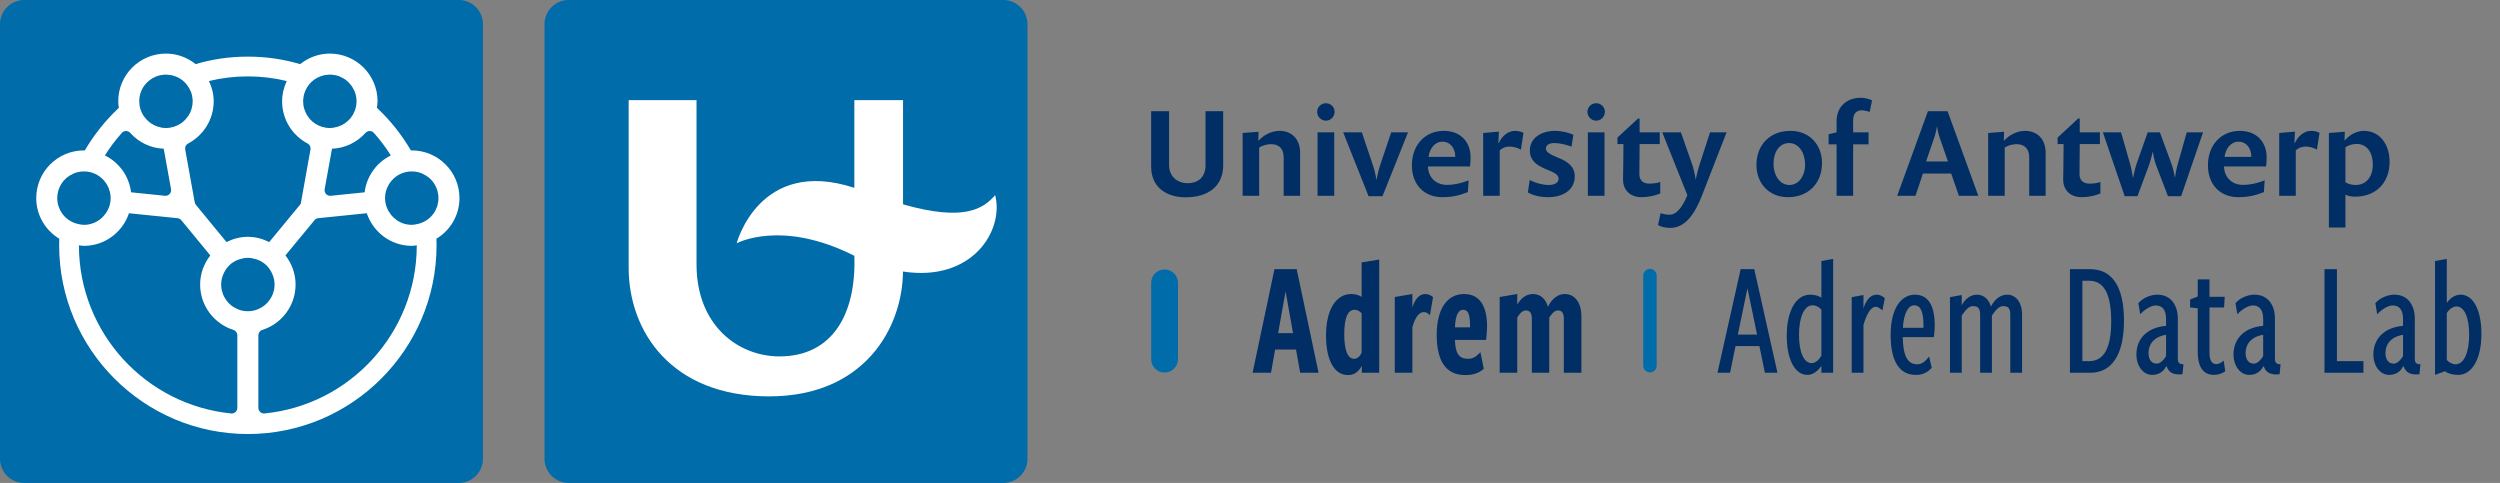
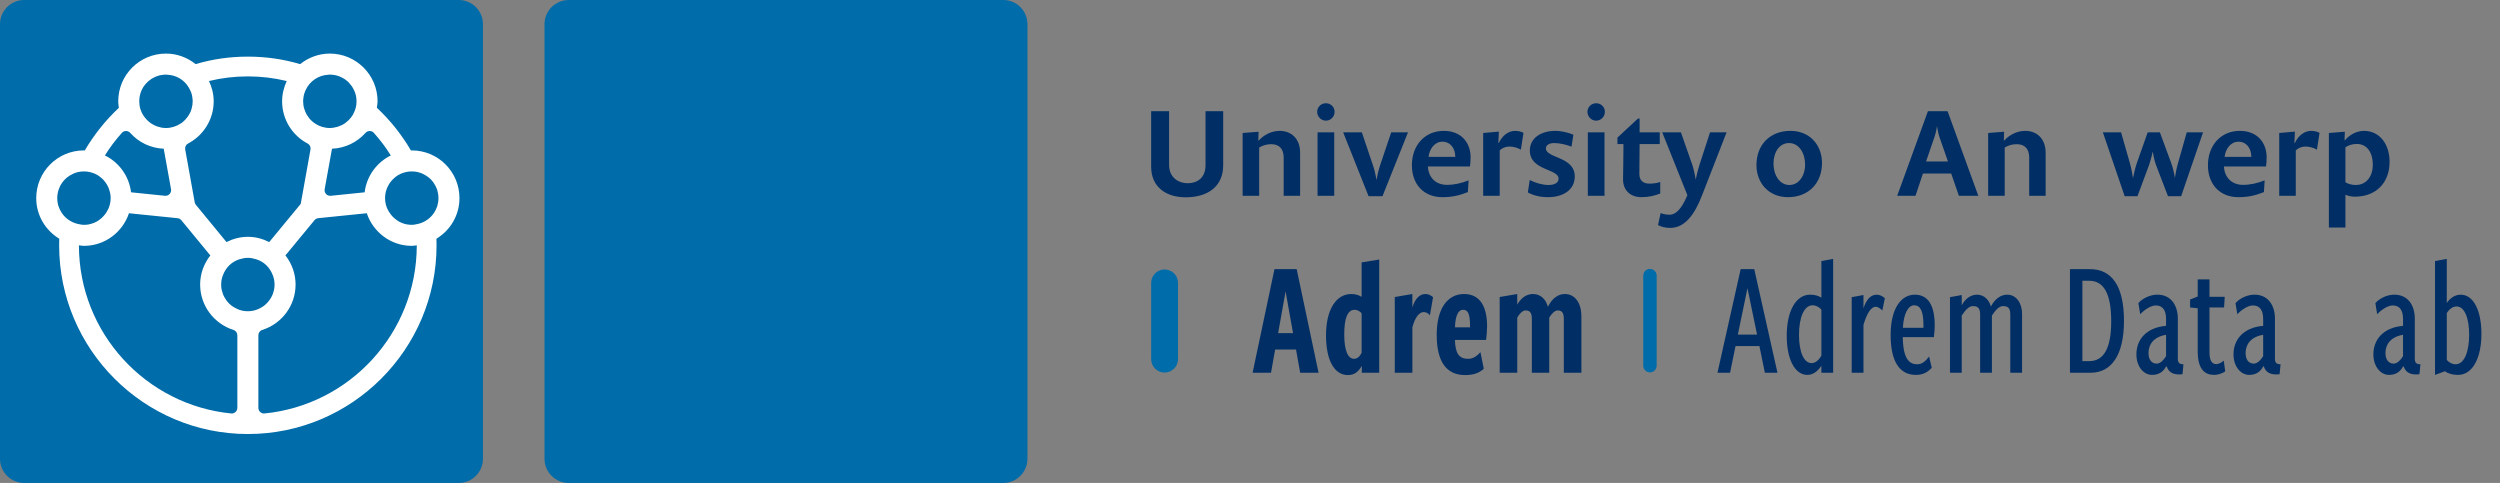
<svg xmlns="http://www.w3.org/2000/svg" version="1.1" id="Layer_1" x="0px" y="0px" viewBox="0 0 528 102" style="enable-background:new 0 0 528 102;" xml:space="preserve">
  <rect x="0" y="0" width="528" height="102" fill="#808080" stroke="none" />
  <style type="text/css">
	.st0{fill:#006CA9;}
	.st1{fill:#FFFFFF;}
	.st2{fill:#002E65;}
	.st3{fill:none;}
</style>
  <g>
    <g>
      <path class="st0" d="M211.9,102h-91.8C117.295,102,115,99.705,115,96.9V5.1    C115,2.295,117.295,0,120.1,0h91.8C214.705,0,217,2.295,217,5.1v91.8    C217,99.705,214.705,102,211.9,102z" />
    </g>
    <g>
-       <path class="st1" d="M180.439,54.023c0.432,12.333-4.639,21.25-15.815,21.25    c-8.705,0-17.518-6.52-17.518-19.451V21.145h-14.333v35.405    c0,13.411,8.983,27.165,29.676,27.165c20.086,0,28.168-14.415,28.259-26.368    c14.666,2.26,21.388-8.682,19.471-16.133c-2.561,2.958-6.657,5.577-19.454,1.948    V21.145h-10.287v18.529c-20.097-6.597-24.853,11.712-24.853,11.712    S164.985,46.217,180.439,54.023" />
-     </g>
+       </g>
  </g>
  <g>
    <path class="st2" d="M250.404,41.671c-4.047,0-7.278-2.103-7.278-6.438V23.487h3.783v11.299   c0,2.838,2.129,3.915,3.941,3.915c1.944,0,3.758-1.077,3.758-3.81V23.487h3.731   v11.404C258.34,39.305,255.187,41.671,250.404,41.671z" />
    <path class="st2" d="M271.114,41.354v-8.092c0-1.866-0.998-2.812-2.653-2.812   c-0.946,0-1.865,0.289-2.522,0.71v10.194h-3.495V28.086l3.363-0.263   l-0.052,1.839h0.104c0.973-1.077,2.575-2.022,4.415-2.022   c2.364,0,4.309,1.576,4.309,4.598v9.117H271.114z" />
    <path class="st2" d="M280.026,25.484c-0.999,0-1.84-0.841-1.84-1.865   s0.841-1.813,1.84-1.813c1.024,0,1.839,0.789,1.839,1.813   S281.051,25.484,280.026,25.484z M278.266,41.354V27.954h3.521v13.4H278.266z" />
    <path class="st2" d="M291.983,41.433h-2.943l-5.36-13.479h3.941l2.392,7.095   c0.394,1.104,0.709,2.995,0.709,2.995s0.315-1.865,0.71-2.995l2.391-7.095   h3.547L291.983,41.433z" />
    <path class="st2" d="M310.458,35.153h-8.881c0.079,2.207,1.551,3.889,4.021,3.889   c1.576,0,2.995-0.341,4.571-0.945l-0.157,2.471   c-1.629,0.656-3.231,1.076-5.36,1.076c-4.021,0-6.464-2.785-6.464-6.727   c0-4.283,2.785-7.277,6.727-7.277c3.811,0,5.676,2.601,5.676,5.596   C310.59,33.841,310.537,34.68,310.458,35.153z M304.625,29.925   c-1.682,0-2.732,1.604-2.916,3.206h5.648   C307.357,31.37,306.359,29.925,304.625,29.925z" />
    <path class="st2" d="M321.209,31.606c-0.684-0.395-1.576-0.656-2.417-0.656   c-0.814,0-1.604,0.342-2.05,0.814v9.59h-3.495V28.086l3.312-0.289l-0.105,2.392   h0.105c0.683-1.498,1.971-2.549,3.415-2.549c0.631,0,1.341,0.157,1.787,0.42   L321.209,31.606z" />
    <path class="st2" d="M326.966,41.643c-1.734,0-3.127-0.367-4.283-0.998l0.395-2.627   c1.208,0.63,2.706,1.051,3.994,1.051c1.104,0,2.102-0.368,2.102-1.34   c0-2.129-6.069-1.656-6.069-5.939c0-2.705,2.47-4.15,5.334-4.15   c1.419,0,2.89,0.394,3.862,0.814l-0.395,2.521   c-1.024-0.394-2.391-0.762-3.652-0.762c-0.945,0-1.76,0.368-1.76,1.13   c0,2.103,6.096,1.682,6.096,5.912C332.589,40.173,330.04,41.643,326.966,41.643z" />
    <path class="st2" d="M337.11,25.484c-0.999,0-1.84-0.841-1.84-1.865   s0.841-1.813,1.84-1.813c1.024,0,1.839,0.789,1.839,1.813   S338.135,25.484,337.11,25.484z M335.35,41.354V27.954h3.521v13.4H335.35z" />
    <path class="st2" d="M346.677,41.643c-2.364,0-3.889-1.471-3.889-3.73   c0-0.762,0.079-4.257,0.079-6.359v-1.129h-1.262v-1.367l4.336-4.02h0.342v2.916   h4.256v2.471h-4.256c0,0.209-0.053,4.492-0.053,6.306   c0,1.419,0.841,2.05,2.128,2.05c0.684,0,1.498-0.079,2.286-0.342v2.418   C349.515,41.329,348.175,41.643,346.677,41.643z" />
    <path class="st2" d="M359.423,41.382c-1.419,3.625-3.416,6.752-6.674,6.752   c-1.051,0-1.997-0.262-2.575-0.604l0.552-2.523   c0.552,0.211,1.183,0.342,1.892,0.342c1.813,0,3.022-2.391,3.758-4.125   l-5.308-13.27h3.941l2.443,6.963c0.368,1.078,0.684,3.021,0.684,3.021   s0.394-1.891,0.762-3.021l2.26-6.963h3.494L359.423,41.382z" />
    <path class="st2" d="M377.609,41.643c-4.046,0-6.647-2.995-6.647-6.779   c0-4.23,2.785-7.225,7.199-7.225c4.047,0,6.648,2.994,6.648,6.779   C384.81,38.648,381.998,41.643,377.609,41.643z M377.847,30.214   c-2.023,0-3.285,1.918-3.285,4.336c0,2.443,1.314,4.52,3.363,4.52   c1.971,0,3.312-1.918,3.312-4.31C381.236,32.29,379.922,30.214,377.847,30.214z" />
-     <path class="st2" d="M394.877,23.645c-0.499-0.184-1.13-0.342-1.708-0.342   c-0.999,0-1.787,0.604-1.787,2.129v2.521h3.259v2.523h-3.259v10.877h-3.494   V30.477h-1.682v-2.129l1.682-0.395v-2.365c0-3.074,2.181-4.939,5.098-4.939   c0.893,0,1.839,0.264,2.391,0.553L394.877,23.645z" />
    <path class="st2" d="M413.72,41.354l-1.629-4.703h-5.965l-1.576,4.703h-3.863l6.49-17.867   h4.151l6.49,17.867H413.72z M409.542,28.743   c-0.236-0.71-0.447-2.103-0.447-2.103s-0.21,1.34-0.473,2.103l-1.839,5.359   h4.624L409.542,28.743z" />
    <path class="st2" d="M428.569,41.354v-8.092c0-1.866-0.998-2.812-2.653-2.812   c-0.946,0-1.865,0.289-2.522,0.71v10.194h-3.495V28.086l3.363-0.263   l-0.052,1.839h0.104c0.973-1.077,2.575-2.022,4.415-2.022   c2.364,0,4.309,1.576,4.309,4.598v9.117H428.569z" />
-     <path class="st2" d="M439.636,41.643c-2.364,0-3.889-1.471-3.889-3.73   c0-0.762,0.079-4.257,0.079-6.359v-1.129h-1.262v-1.367l4.336-4.02h0.342v2.916   h4.256v2.471h-4.256c0,0.209-0.053,4.492-0.053,6.306   c0,1.419,0.841,2.05,2.128,2.05c0.684,0,1.498-0.079,2.286-0.342v2.418   C442.474,41.329,441.134,41.643,439.636,41.643z" />
    <path class="st2" d="M460.659,41.433h-2.785l-2.549-6.647   c-0.395-1.025-0.657-2.785-0.657-2.785s-0.395,1.734-0.762,2.785l-2.471,6.647   h-2.706l-4.598-13.479h3.836l1.892,6.596c0.315,1.051,0.631,3.074,0.631,3.074   s0.394-1.971,0.762-3.049l2.339-6.621h2.575l2.443,6.621   c0.42,1.078,0.735,2.996,0.735,2.996s0.289-1.971,0.631-3.048l1.865-6.569   h3.442L460.659,41.433z" />
    <path class="st2" d="M478.584,35.153h-8.881c0.079,2.207,1.551,3.889,4.021,3.889   c1.576,0,2.995-0.341,4.571-0.945l-0.157,2.471   c-1.629,0.656-3.231,1.076-5.36,1.076c-4.021,0-6.464-2.785-6.464-6.727   c0-4.283,2.785-7.277,6.727-7.277c3.811,0,5.676,2.601,5.676,5.596   C478.716,33.841,478.663,34.68,478.584,35.153z M472.751,29.925   c-1.682,0-2.732,1.604-2.916,3.206h5.648   C475.483,31.37,474.485,29.925,472.751,29.925z" />
    <path class="st2" d="M489.334,31.606c-0.684-0.395-1.576-0.656-2.417-0.656   c-0.814,0-1.604,0.342-2.05,0.814v9.59h-3.495V28.086l3.312-0.289l-0.105,2.392   h0.105c0.683-1.498,1.971-2.549,3.415-2.549c0.631,0,1.341,0.157,1.787,0.42   L489.334,31.606z" />
    <path class="st2" d="M497.351,41.539c-0.736,0-1.551-0.185-1.997-0.421v6.938h-3.495V28.086   l3.363-0.263l-0.052,1.787h0.104c0.973-1.184,2.496-1.971,3.994-1.971   c3.311,0,5.413,2.811,5.413,6.542C504.682,38.596,501.817,41.539,497.351,41.539z    M497.744,30.397c-0.893,0-1.786,0.289-2.391,0.71v7.384   c0.499,0.342,1.393,0.578,2.154,0.578c2.312,0,3.626-1.84,3.626-4.283   C501.134,32.054,499.794,30.397,497.744,30.397z" />
  </g>
  <g>
    <path class="st2" d="M274.596,78.724l-0.875-4.9h-4.411l-0.875,4.9h-3.886l4.621-21.878   h4.69l4.62,21.878H274.596z M271.516,61.536l-1.576,8.821h3.15L271.516,61.536z" />
    <path class="st2" d="M287.615,78.724v-1.471c-0.665,1.19-1.506,1.961-2.94,1.961   c-2.835,0-4.62-3.081-4.62-8.366c0-5.53,2.17-8.751,5.32-8.751   c0.91,0,1.54,0.21,2.205,0.595v-7.28l3.71-0.596v23.908H287.615z    M287.58,66.192c-0.315-0.42-0.875-0.771-1.471-0.771   c-1.47,0-2.205,1.715-2.205,5.216c0,3.396,0.771,5.146,2.065,5.146   c0.7,0,1.261-0.525,1.61-1.295V66.192z" />
    <path class="st2" d="M294.579,78.724V62.727l3.71-0.63v2.835   c0.561-1.785,1.471-2.835,2.766-2.835c0.63,0,1.154,0.28,1.609,0.665L302,66.577   c-0.386-0.42-0.771-0.665-1.33-0.665c-0.91,0-1.82,1.085-2.381,3.221v9.591   H294.579z" />
    <path class="st2" d="M313.375,77.884c-0.91,0.84-2.101,1.33-3.921,1.33   c-4.095,0-6.021-2.976-6.021-8.506c0-5.601,2.311-8.611,5.775-8.611   c3.535,0,4.865,2.905,4.865,6.826c0,0.699-0.104,2.135-0.209,2.87h-6.581   c0.069,2.835,0.875,3.99,2.765,3.99c1.155,0,1.891-0.63,2.626-1.4L313.375,77.884   z M310.469,68.747c0-2.555-0.489-3.325-1.47-3.325   c-0.945,0-1.61,1.05-1.715,3.711h3.185V68.747z" />
    <path class="st2" d="M330.28,78.724V67.312c0-1.33-0.49-1.75-1.261-1.75   c-0.665,0-1.26,0.63-1.82,1.505v11.656h-3.675V67.312c0-1.33-0.49-1.75-1.296-1.75   c-0.664,0-1.26,0.63-1.785,1.505v11.656h-3.71V62.727l3.71-0.63v2.24   c0.841-1.505,2.031-2.24,3.326-2.24c1.609,0,2.73,1.12,3.15,2.695   c0.875-1.785,2.17-2.695,3.57-2.695c2.24,0,3.5,2.03,3.5,4.655v11.972H330.28z" />
    <path class="st2" d="M372.74,78.724l-1.155-5.636h-5.041l-1.155,5.636h-2.66   l4.9-21.878H370.5l4.9,21.878H372.74z M369.064,60.871l-2.03,9.802h4.061   L369.064,60.871z" />
    <path class="st2" d="M384.675,78.724v-1.471c-0.7,1.085-1.751,1.926-2.94,1.926   c-2.695,0-4.376-3.36-4.376-8.261c0-5.216,1.926-8.682,4.936-8.682   c0.945,0,1.716,0.21,2.381,0.631v-7.736l2.485-0.455v24.048H384.675z    M384.675,65.387c-0.455-0.524-1.155-0.91-1.855-0.91   c-1.82,0-2.87,2.591-2.87,6.266c0,3.501,0.98,5.951,2.66,5.951   c0.805,0,1.54-0.665,2.065-1.575V65.387z" />
    <path class="st2" d="M391.078,78.724V62.762l2.486-0.455v2.835   c0.56-1.819,1.505-2.905,2.8-2.905c0.63,0,1.226,0.315,1.715,0.735   L397.555,65.562c-0.42-0.386-0.91-0.771-1.436-0.771   c-0.91,0-1.855,1.365-2.555,3.851v10.081H391.078z" />
    <path class="st2" d="M407.984,77.673c-0.875,0.945-1.82,1.506-3.36,1.506   c-3.466,0-5.321-2.87-5.321-8.437c0-5.635,2.24-8.506,5.111-8.506   c2.905,0,4.2,2.416,4.2,6.511c0,0.42-0.07,1.75-0.175,2.45h-6.581   c0.07,3.886,0.98,5.741,3.046,5.741c1.085,0,1.82-0.7,2.52-1.646   L407.984,77.673z M406.234,68.643c0-3.011-0.7-4.166-1.961-4.166   c-1.225,0-2.24,1.716-2.38,4.761h4.341V68.643z" />
    <path class="st2" d="M424.574,78.724V66.438c0-1.471-0.56-1.785-1.54-1.785   c-0.84,0-1.575,0.84-2.345,1.995v12.076h-2.485V66.438   c0-1.471-0.561-1.785-1.54-1.785c-0.84,0-1.575,0.84-2.346,1.995v12.076   h-2.485V62.762l2.485-0.455v2.17c0.805-1.505,1.995-2.24,3.221-2.24   c1.575,0,2.59,1.19,2.94,2.521c0.84-1.68,2.135-2.521,3.43-2.521   c2.03,0,3.15,1.926,3.15,4.025v12.462H424.574z" />
    <path class="st2" d="M437.173,78.724V56.846h4.235c4.551,0,7.176,3.466,7.176,10.922   c0,7.105-2.555,10.956-7.07,10.956H437.173z M441.233,76.273   c3.115,0,4.655-2.766,4.655-8.401c0-5.811-1.54-8.576-4.655-8.576h-1.435v16.978   H441.233z" />
    <path class="st2" d="M460.938,79.038c-1.785,0.21-2.905-0.314-3.325-1.645h-0.14   c-0.49,0.979-1.4,1.785-2.94,1.785c-1.855,0-3.325-1.82-3.325-4.341   c0-2.94,1.89-5.636,6.266-6.021v-1.436c0-1.68-0.595-2.87-2.171-2.87   c-0.945,0-2.275,0.771-3.29,1.855l-0.385-2.346   c0.979-1.12,2.625-1.785,3.99-1.785c3.046,0,4.341,2.45,4.341,5.041v8.506   c0,0.805,0.314,1.155,1.189,1.155L460.938,79.038z M457.474,70.708   c-2.695,0.455-3.711,2.1-3.711,3.85c0,1.506,0.735,2.24,1.751,2.24   c0.734,0,1.47-0.77,1.96-1.575V70.708z" />
    <path class="st2" d="M469.969,78.443c-0.666,0.455-1.61,0.735-2.311,0.735   c-1.785,0-3.5-0.91-3.5-4.971v-9.101l-1.61-0.176v-1.68l1.61-0.63v-3.605h2.484   v3.675h3.221l-0.14,2.24h-3.081v9.521c0,1.855,0.631,2.45,1.436,2.45   c0.525,0,1.155-0.351,1.575-0.735L469.969,78.443z" />
    <path class="st2" d="M481.448,79.038c-1.785,0.21-2.905-0.314-3.325-1.645h-0.141   c-0.489,0.979-1.399,1.785-2.939,1.785c-1.855,0-3.326-1.82-3.326-4.341   c0-2.94,1.891-5.636,6.266-6.021v-1.436c0-1.68-0.595-2.87-2.17-2.87   c-0.945,0-2.275,0.771-3.29,1.855l-0.386-2.346   c0.98-1.12,2.626-1.785,3.991-1.785c3.045,0,4.341,2.45,4.341,5.041v8.506   c0,0.805,0.314,1.155,1.189,1.155L481.448,79.038z M477.982,70.708   c-2.695,0.455-3.71,2.1-3.71,3.85c0,1.506,0.735,2.24,1.75,2.24   c0.735,0,1.471-0.77,1.96-1.575V70.708z" />
-     <path class="st2" d="M490.932,78.724V56.846h2.626v19.428h5.601v2.45H490.932z" />
    <path class="st2" d="M510.987,79.038c-1.785,0.21-2.905-0.314-3.325-1.645h-0.14   c-0.49,0.979-1.4,1.785-2.94,1.785c-1.855,0-3.325-1.82-3.325-4.341   c0-2.94,1.89-5.636,6.266-6.021v-1.436c0-1.68-0.595-2.87-2.171-2.87   c-0.945,0-2.275,0.771-3.29,1.855l-0.385-2.346   c0.979-1.12,2.625-1.785,3.99-1.785c3.046,0,4.341,2.45,4.341,5.041v8.506   c0,0.805,0.314,1.155,1.189,1.155L510.987,79.038z M507.522,70.708   c-2.695,0.455-3.711,2.1-3.711,3.85c0,1.506,0.735,2.24,1.751,2.24   c0.734,0,1.47-0.77,1.96-1.575V70.708z" />
    <path class="st2" d="M514.276,79.179V55.131l2.485-0.455v9.312   c0.7-1.051,1.75-1.751,2.94-1.751c2.695,0,4.375,3.36,4.375,8.261   c0,5.216-1.925,8.682-4.936,8.682c-1.05,0-2.065-0.245-2.765-0.771   L514.276,79.179z M516.762,76.028c0.455,0.524,1.155,0.91,1.855,0.91   c1.82,0,2.87-2.591,2.87-6.266c0-3.501-0.98-5.951-2.66-5.951   c-0.806,0-1.505,0.525-2.065,1.4V76.028z" />
  </g>
  <path class="st0" d="M245.961,78.688c-1.565,0-2.835-1.269-2.835-2.834V59.747  c0-1.565,1.269-2.834,2.835-2.834s2.835,1.269,2.835,2.834v16.107  C248.795,77.419,247.526,78.688,245.961,78.688z" />
  <g>
    <path class="st0" d="M348.47,78.651c-0.783,0-1.417-0.635-1.417-1.417V58.208   c0-0.783,0.635-1.417,1.417-1.417s1.417,0.635,1.417,1.417v19.025   C349.887,78.016,349.252,78.651,348.47,78.651z" />
    <rect x="334.013" y="56.795" class="st3" width="13.039" height="21.865" />
    <rect x="349.887" y="56.795" class="st3" width="13.039" height="21.865" />
  </g>
  <g>
    <path class="st0" d="M96.9,102H5.1C2.295,102,0,99.705,0,96.9V5.1   C0,2.295,2.295,0,5.1,0h91.8C99.705,0,102,2.295,102,5.1v91.8   C102,99.705,99.705,102,96.9,102z" />
  </g>
  <path class="st1" d="M97.04,41.844c0-5.573-4.508-10.08-10.08-10.08  c-0.046,0-0.111,0-0.178,0.022c0-0.022,0-0.022,0-0.022  c-1.954-3.33-4.352-6.35-7.148-8.97c0-0.023-0.022-0.023-0.046-0.044  c0.067-0.444,0.156-0.888,0.156-1.355c0-5.572-4.529-10.079-10.08-10.079  c-2.376,0-4.529,0.843-6.262,2.22c-0.022,0-0.022,0-0.043,0  c-3.508-1.044-7.194-1.577-11.012-1.577c-3.82,0-7.506,0.533-11.012,1.577h-0.024  c-1.73-1.377-3.885-2.22-6.259-2.22c-5.575,0-10.08,4.506-10.08,10.079  c0,0.467,0.065,0.911,0.132,1.377c-0.022,0-0.022,0.023-0.043,0.044  c-2.799,2.62-5.197,5.64-7.151,8.948c0,0,0,0,0,0.022  c-0.065-0.022-0.111-0.022-0.178-0.022c-5.572,0-10.08,4.507-10.08,10.08  c0,3.64,1.956,6.816,4.863,8.57c0,0.022,0,0.022,0,0.044  c-0.022,0.444-0.022,0.888-0.022,1.354c0,21.958,17.894,39.854,39.853,39.854  c21.979,0,39.853-17.896,39.853-39.854c0-0.466,0-0.911-0.024-1.354  c0-0.023,0-0.023,0-0.044C95.086,48.66,97.04,45.485,97.04,41.844z M77.172,28.084  c0.47-0.527,1.29-0.565,1.763-0.041c1.332,1.478,2.539,3.07,3.585,4.764  c0,0,0,0,0.022,0.023c-2.975,1.465-5.106,4.352-5.529,7.771l-0.065,0.022  l-7.09,0.727c-0.786,0.081-1.43-0.615-1.289-1.392l1.54-8.504v-0.044  C72.92,31.295,75.423,30.043,77.172,28.084z M64.092,20.575  c0.022-0.245,0.089-0.511,0.154-0.756c0.067-0.221,0.134-0.422,0.223-0.621  c0.022-0.045,0.043-0.089,0.067-0.133c0.819-1.865,2.662-3.175,4.818-3.286  c0.089-0.022,0.199-0.022,0.31-0.022c0.267,0,0.534,0.022,0.8,0.066  c0.267,0.022,0.51,0.089,0.754,0.155c0.243,0.067,0.488,0.156,0.709,0.267  c0.202,0.089,0.401,0.178,0.579,0.288c0.267,0.156,0.531,0.334,0.754,0.533  c0.2,0.155,0.377,0.311,0.51,0.488c0.156,0.178,0.312,0.378,0.466,0.578  c0.046,0.022,0.067,0.066,0.089,0.111c0.113,0.178,0.223,0.355,0.312,0.533  c0.444,0.777,0.666,1.665,0.666,2.619c0,0.933-0.221,1.799-0.644,2.576  c-0.043,0.133-0.132,0.288-0.221,0.4c-0.046,0.066-0.067,0.111-0.113,0.155  c-0.089,0.155-0.178,0.311-0.31,0.422c0,0.044-0.022,0.067-0.043,0.067  c-0.067,0.066-0.113,0.133-0.178,0.178c-0.089,0.132-0.223,0.266-0.356,0.354  c-0.178,0.178-0.355,0.311-0.555,0.444c-0.067,0.089-0.134,0.133-0.245,0.178  c-0.022,0.022-0.044,0.044-0.089,0.044c-0.154,0.111-0.31,0.2-0.488,0.266  c-0.199,0.089-0.423,0.178-0.622,0.245c-0.154,0.066-0.332,0.111-0.51,0.133  c-0.401,0.132-0.822,0.177-1.266,0.177c-1.153,0-2.22-0.355-3.109-0.932  c-0.022,0-0.022-0.022-0.043-0.044c-0.31-0.199-0.577-0.422-0.843-0.688  c-0.199-0.177-0.377-0.399-0.533-0.644c-0.334-0.443-0.598-0.932-0.776-1.465  c-0.156-0.355-0.245-0.756-0.288-1.155c-0.024-0.222-0.046-0.466-0.046-0.711  C64.025,21.107,64.047,20.84,64.092,20.575z M45.131,21.395  c0-1.553-0.379-2.975-1-4.284c0.022,0,0.022,0,0.022,0  c2.619-0.644,5.373-0.977,8.193-0.977c2.819,0,5.572,0.333,8.191,0.977h0.024  c-0.601,1.31-0.978,2.731-0.978,4.284c0,3.88,2.186,7.241,5.401,8.927  c0.448,0.235,0.68,0.744,0.591,1.243L63.515,43.065l-0.024,0.022l-6.615,8.016  l-0.022,0.022c-1.355-0.688-2.866-1.11-4.508-1.11  c-1.622,0-3.155,0.422-4.507,1.11l-0.022-0.022l-6.443-7.843  c-0.129-0.157-0.215-0.344-0.251-0.543l-2.006-11.151  c-0.09-0.499,0.142-1.008,0.591-1.244C42.925,28.636,45.131,25.275,45.131,21.395  z M30.921,17.554c0.156-0.177,0.334-0.333,0.534-0.51c0.022,0,0.022,0,0.022,0  c0.2-0.155,0.399-0.31,0.599-0.444c0.223-0.133,0.444-0.245,0.689-0.355  c0.022-0.022,0.067-0.044,0.089-0.044c0.199-0.089,0.421-0.155,0.622-0.222  c0.243-0.066,0.51-0.133,0.776-0.155c0.267-0.044,0.534-0.066,0.8-0.066  c0.111,0,0.199,0,0.31,0.022c1.886,0.089,3.551,1.11,4.462,2.642  c0.134,0.199,0.245,0.444,0.356,0.667c0.132,0.244,0.221,0.488,0.288,0.732  c0.067,0.245,0.135,0.51,0.156,0.756c0.043,0.266,0.067,0.532,0.067,0.821  c0,0.245-0.024,0.489-0.046,0.711c-0.043,0.244-0.089,0.511-0.156,0.755  c-0.065,0.267-0.154,0.489-0.243,0.733c-0.134,0.311-0.288,0.555-0.466,0.843  c-0.024,0.044-0.046,0.089-0.046,0.089c-0.178,0.244-0.356,0.466-0.555,0.688  c-0.154,0.178-0.332,0.333-0.488,0.466c-0.022,0.044-0.046,0.067-0.067,0.067  c-0.132,0.132-0.267,0.221-0.421,0.31c-0.024,0.023-0.046,0.023-0.067,0.044  c-0.889,0.578-1.953,0.932-3.085,0.932c-0.444,0-0.889-0.045-1.288-0.177  c-0.199-0.045-0.377-0.089-0.579-0.156c-0.022,0.023-0.022,0-0.044-0.022  c-0.178-0.067-0.355-0.133-0.533-0.222c-0.178-0.089-0.356-0.178-0.51-0.288  c-0.178-0.089-0.355-0.2-0.512-0.356c-0.466-0.355-0.865-0.799-1.221-1.288  c0,0,0,0,0-0.022c-0.622-0.889-0.954-1.955-0.954-3.109  C29.412,19.886,29.967,18.554,30.921,17.554z M22.172,32.807  c1.046-1.694,2.253-3.287,3.585-4.764c0.473-0.525,1.293-0.486,1.763,0.041  c1.749,1.959,4.253,3.211,7.065,3.325v0.044l1.538,8.504  c0.141,0.777-0.503,1.472-1.289,1.392l-7.088-0.727l-0.067-0.022  c-0.423-3.419-2.53-6.306-5.529-7.771C22.172,32.807,22.172,32.807,22.172,32.807  z M13.092,45.041c-0.154-0.222-0.288-0.466-0.421-0.711  c-0.245-0.511-0.423-1.043-0.512-1.598c0-0.023,0-0.023,0-0.045  c-0.043-0.267-0.067-0.555-0.067-0.843c0-0.29,0.024-0.555,0.067-0.845  c0-0.022,0-0.044,0-0.044c0.046-0.266,0.111-0.532,0.178-0.776  c0.089-0.267,0.2-0.534,0.31-0.777c0.113-0.245,0.245-0.466,0.401-0.688  c0-0.023,0-0.023,0-0.023c0.154-0.221,0.31-0.422,0.466-0.6  c0.022-0.022,0.022-0.022,0.043-0.044c0.178-0.177,0.356-0.355,0.555-0.532  l0.024-0.023c0.199-0.155,0.421-0.31,0.642-0.443  c0.223-0.133,0.468-0.267,0.711-0.377c0.69-0.311,1.444-0.466,2.242-0.466  c0.822,0,1.6,0.177,2.309,0.488c0.356,0.156,0.711,0.356,1.021,0.6  c0.156,0.112,0.312,0.244,0.444,0.377c0.156,0.112,0.288,0.267,0.423,0.422  c0.221,0.245,0.399,0.511,0.599,0.8c0.046,0.066,0.067,0.111,0.089,0.155  l0.267,0.533c0.089,0.177,0.156,0.377,0.2,0.577  c0.199,0.533,0.288,1.11,0.288,1.688c0,0.998-0.267,1.931-0.733,2.731  c-0.154,0.266-0.31,0.511-0.51,0.755c-0.2,0.244-0.399,0.466-0.622,0.666  c-0.178,0.178-0.377,0.333-0.598,0.489c-0.288,0.222-0.622,0.399-0.956,0.532  l-0.022,0.023c-0.399,0.155-0.843,0.288-1.288,0.377  c-0.288,0.044-0.599,0.066-0.911,0.066c-0.132,0-0.264,0-0.399-0.022  c-0.111-0.023-0.245-0.044-0.377-0.066C15.358,47.173,13.959,46.306,13.092,45.041  z M50.127,86.136c0,0.694-0.596,1.255-1.287,1.187  c-18.019-1.77-32.13-16.986-32.172-35.444v-0.066  c0.356,0.044,0.711,0.111,1.065,0.111c4.44,0,8.172-2.908,9.503-6.882h0.046  l10.214,1.038c0.311,0.032,0.597,0.185,0.796,0.426l6.107,7.417l0.022,0.022  c-1.333,1.71-2.153,3.821-2.153,6.15c0,4.508,2.981,8.311,7.064,9.598  c0.481,0.152,0.795,0.614,0.795,1.118V86.136z M50.127,65.267  c-0.49-0.221-0.956-0.486-1.355-0.82c-0.488-0.399-0.911-0.867-1.199-1.401  c-0.156-0.221-0.288-0.464-0.399-0.733l-0.024-0.022  c-0.089-0.243-0.178-0.512-0.243-0.776c-0.067-0.178-0.111-0.377-0.134-0.577  c-0.043-0.269-0.065-0.555-0.065-0.845c0-0.221,0.022-0.464,0.043-0.685  c0.022-0.226,0.067-0.447,0.135-0.668c0.043-0.199,0.111-0.421,0.199-0.62  c0.065-0.199,0.178-0.403,0.267-0.603c0.731-1.487,2.131-2.597,3.818-2.906  c0.111-0.046,0.243-0.069,0.377-0.091c0.245-0.043,0.51-0.065,0.8-0.065  c0.288,0,0.555,0.022,0.798,0.065c0.134,0.022,0.267,0.046,0.377,0.091  c1.689,0.309,3.087,1.419,3.82,2.906c0.111,0.2,0.2,0.403,0.267,0.603  c0.089,0.2,0.154,0.421,0.2,0.62c0.067,0.221,0.111,0.442,0.132,0.668  c0.024,0.221,0.046,0.464,0.046,0.685c0,0.29-0.022,0.577-0.067,0.845  c-0.022,0.2-0.067,0.399-0.132,0.577c-0.067,0.356-0.202,0.69-0.355,0.997  c-0.135,0.269-0.267,0.512-0.423,0.733c-0.043,0.091-0.132,0.2-0.221,0.291  c-0.156,0.221-0.334,0.421-0.533,0.598c-0.267,0.291-0.598,0.533-0.954,0.754  c-0.245,0.135-0.49,0.269-0.733,0.377c-0.689,0.312-1.444,0.468-2.22,0.468  C51.568,65.736,50.814,65.579,50.127,65.267z M88.024,51.879  c-0.043,18.458-14.154,33.675-32.17,35.444c-0.691,0.068-1.287-0.493-1.287-1.187  v-15.325c0-0.505,0.315-0.968,0.797-1.119c4.1-1.286,7.063-5.09,7.063-9.599  c0-2.329-0.822-4.462-2.155-6.172h0.024l6.127-7.418  c0.199-0.241,0.484-0.393,0.795-0.425l10.196-1.038l0.043-0.023  c1.333,3.997,5.063,6.905,9.503,6.905c0.377,0,0.711-0.066,1.065-0.111V51.879z   M91.999,44.375c-0.111,0.222-0.221,0.422-0.353,0.622c0,0.022,0,0.022-0.024,0.022  c-0.865,1.266-2.264,2.154-3.885,2.377c-0.132,0.022-0.243,0.066-0.377,0.066  c-0.132,0.022-0.267,0.022-0.399,0.022c-0.288,0-0.555-0.022-0.822-0.066  c-0.267-0.022-0.51-0.089-0.755-0.155c-0.199-0.067-0.423-0.133-0.622-0.222  l-0.022-0.023c-0.334-0.133-0.666-0.31-0.954-0.532  c-0.202-0.156-0.401-0.311-0.601-0.489c-0.221-0.2-0.421-0.422-0.622-0.666  c-0.176-0.244-0.353-0.489-0.51-0.755c-0.466-0.8-0.733-1.732-0.733-2.731  c0-1.022,0.267-1.976,0.755-2.798c0.046-0.044,0.067-0.089,0.089-0.155  c0.178-0.29,0.377-0.555,0.601-0.8c0.132-0.155,0.265-0.288,0.421-0.422  c0.134-0.133,0.288-0.266,0.444-0.377c0.31-0.244,0.666-0.443,1.021-0.6  c0.711-0.311,1.488-0.488,2.309-0.488c0.8,0,1.555,0.155,2.242,0.466  c0.245,0.111,0.488,0.244,0.711,0.377c0.221,0.133,0.444,0.288,0.644,0.443  l0.022,0.023c0.199,0.155,0.377,0.333,0.555,0.532  c0.216,0.217,0.381,0.46,0.551,0.729c0.175,0.277,0.336,0.567,0.468,0.867  c0.073,0.166,0.142,0.335,0.202,0.514c0.067,0.267,0.134,0.555,0.178,0.843  c0.046,0.29,0.067,0.555,0.067,0.845c0,0.288-0.022,0.577-0.067,0.843  c-0.043,0.288-0.111,0.555-0.178,0.843c0,0-0.022,0.022-0.022,0.044  C92.244,43.842,92.133,44.108,91.999,44.375z" />
</svg>